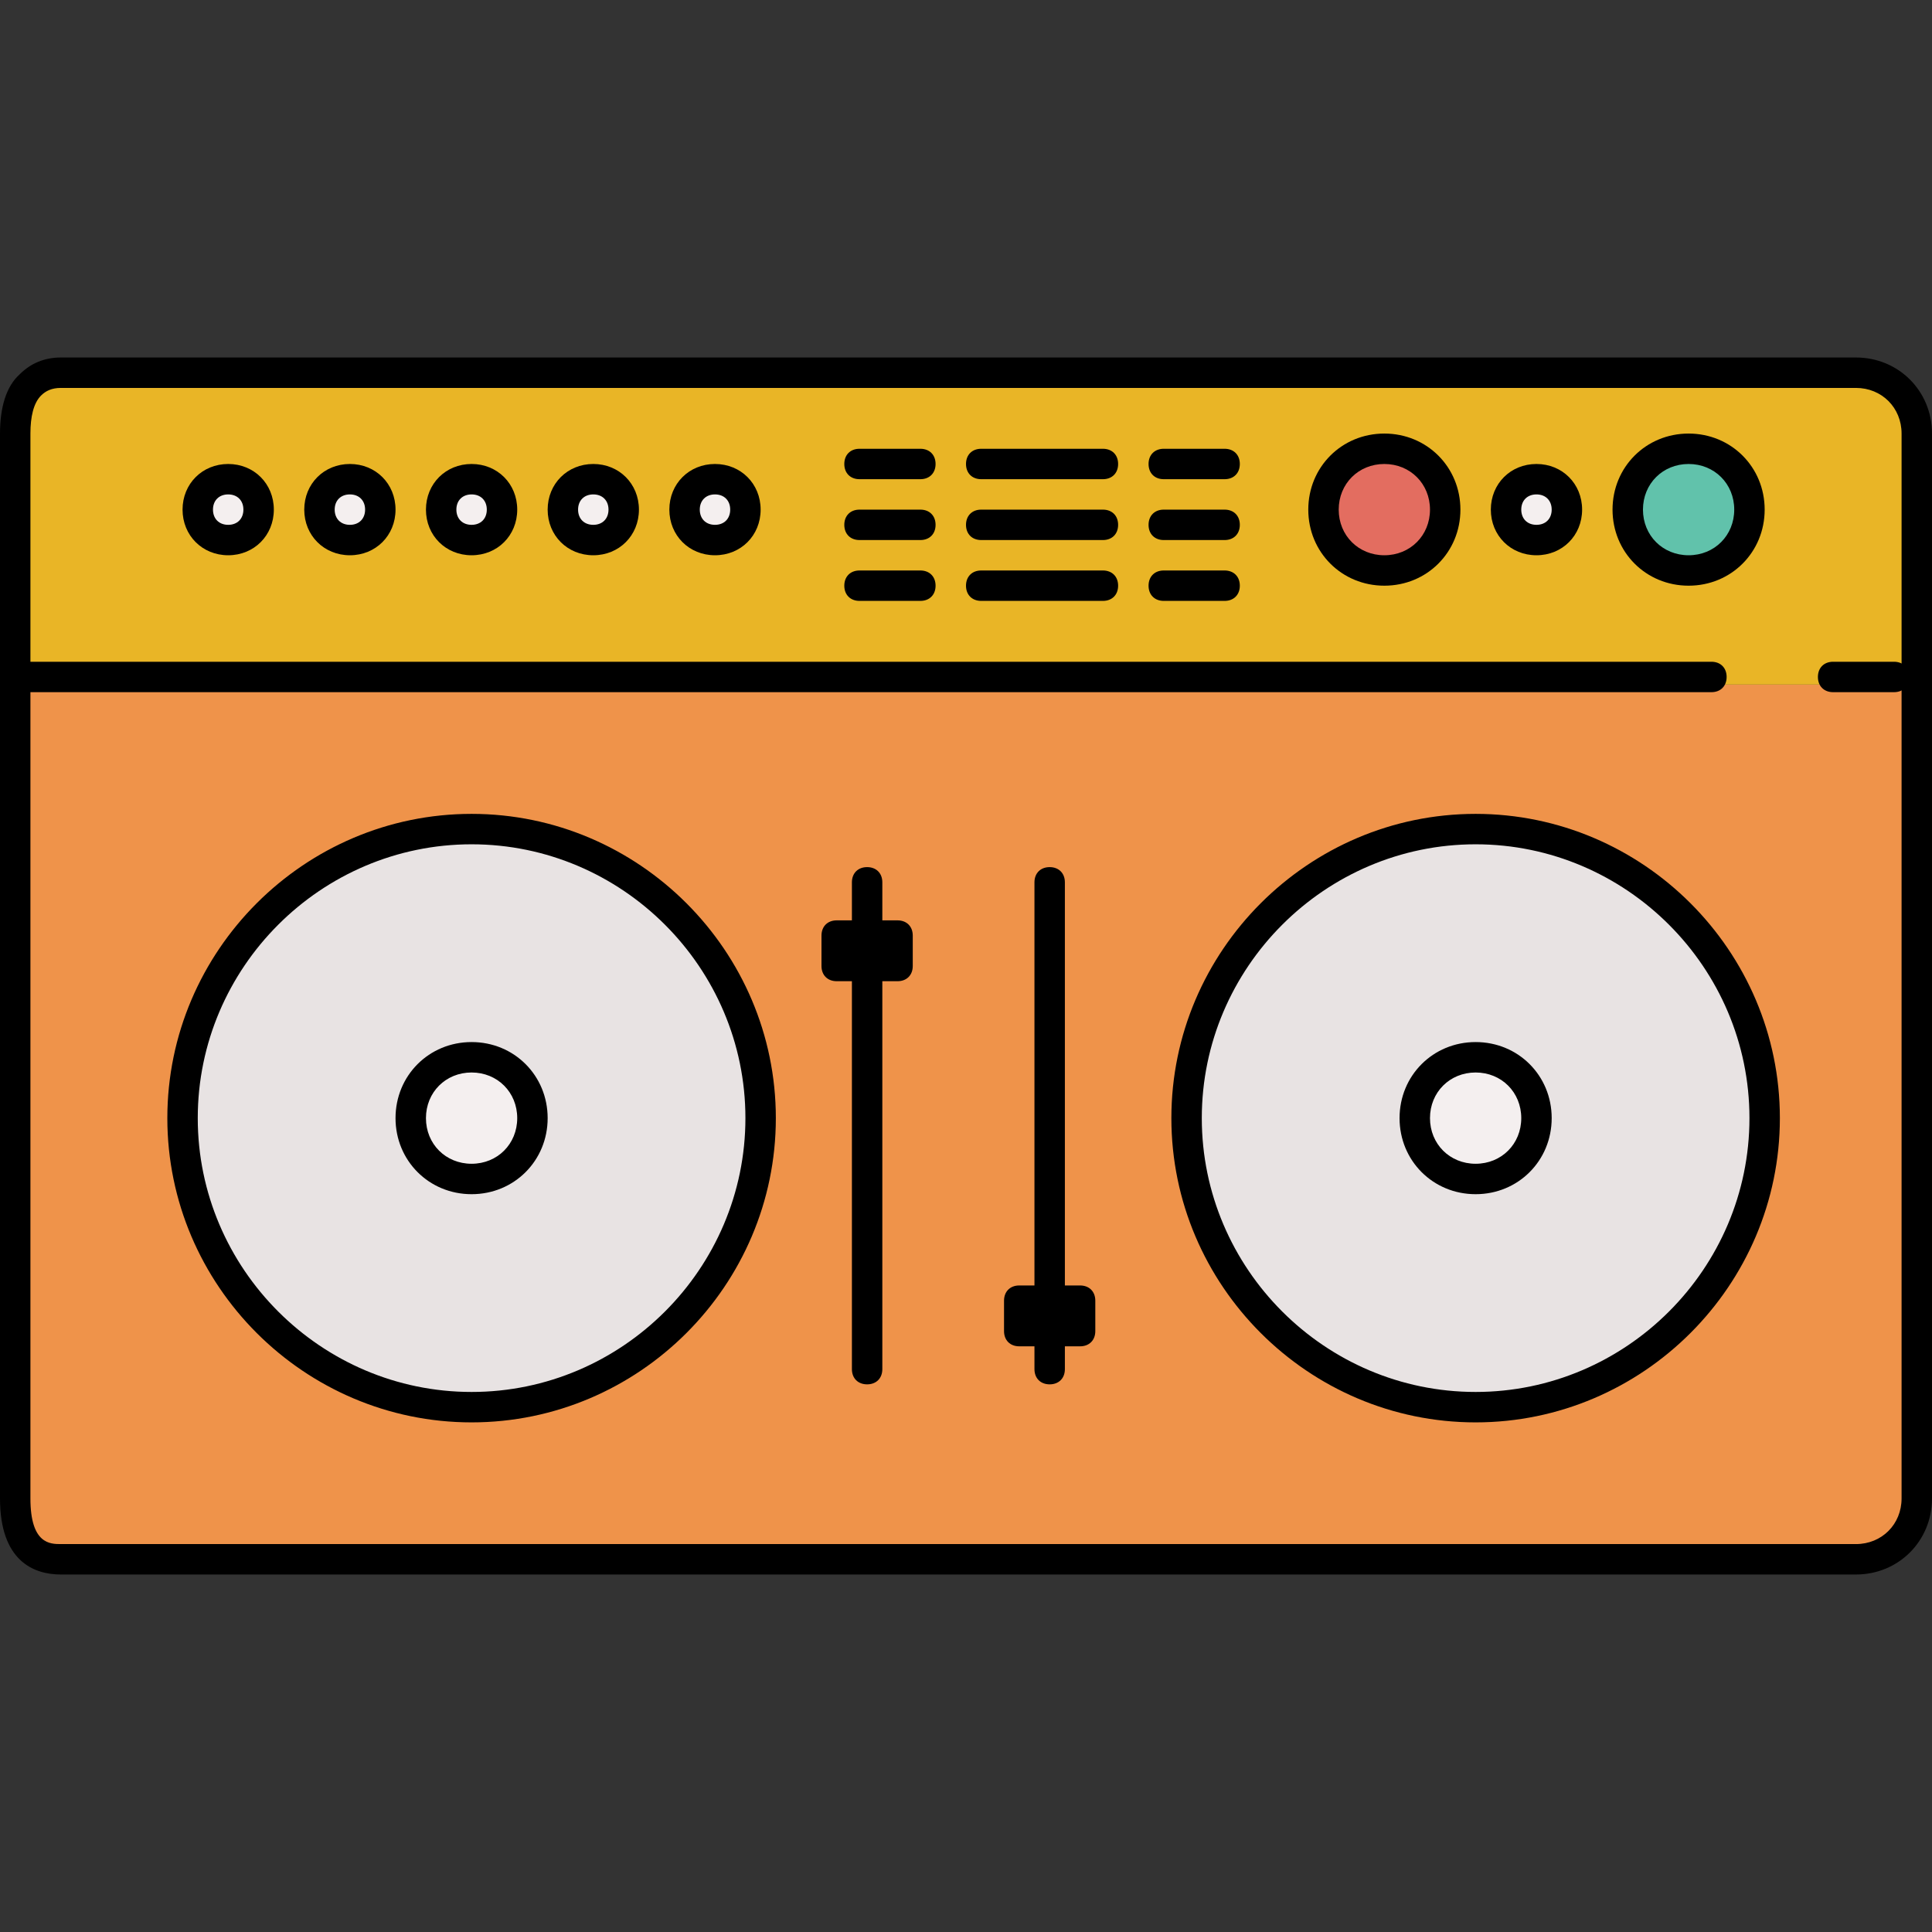
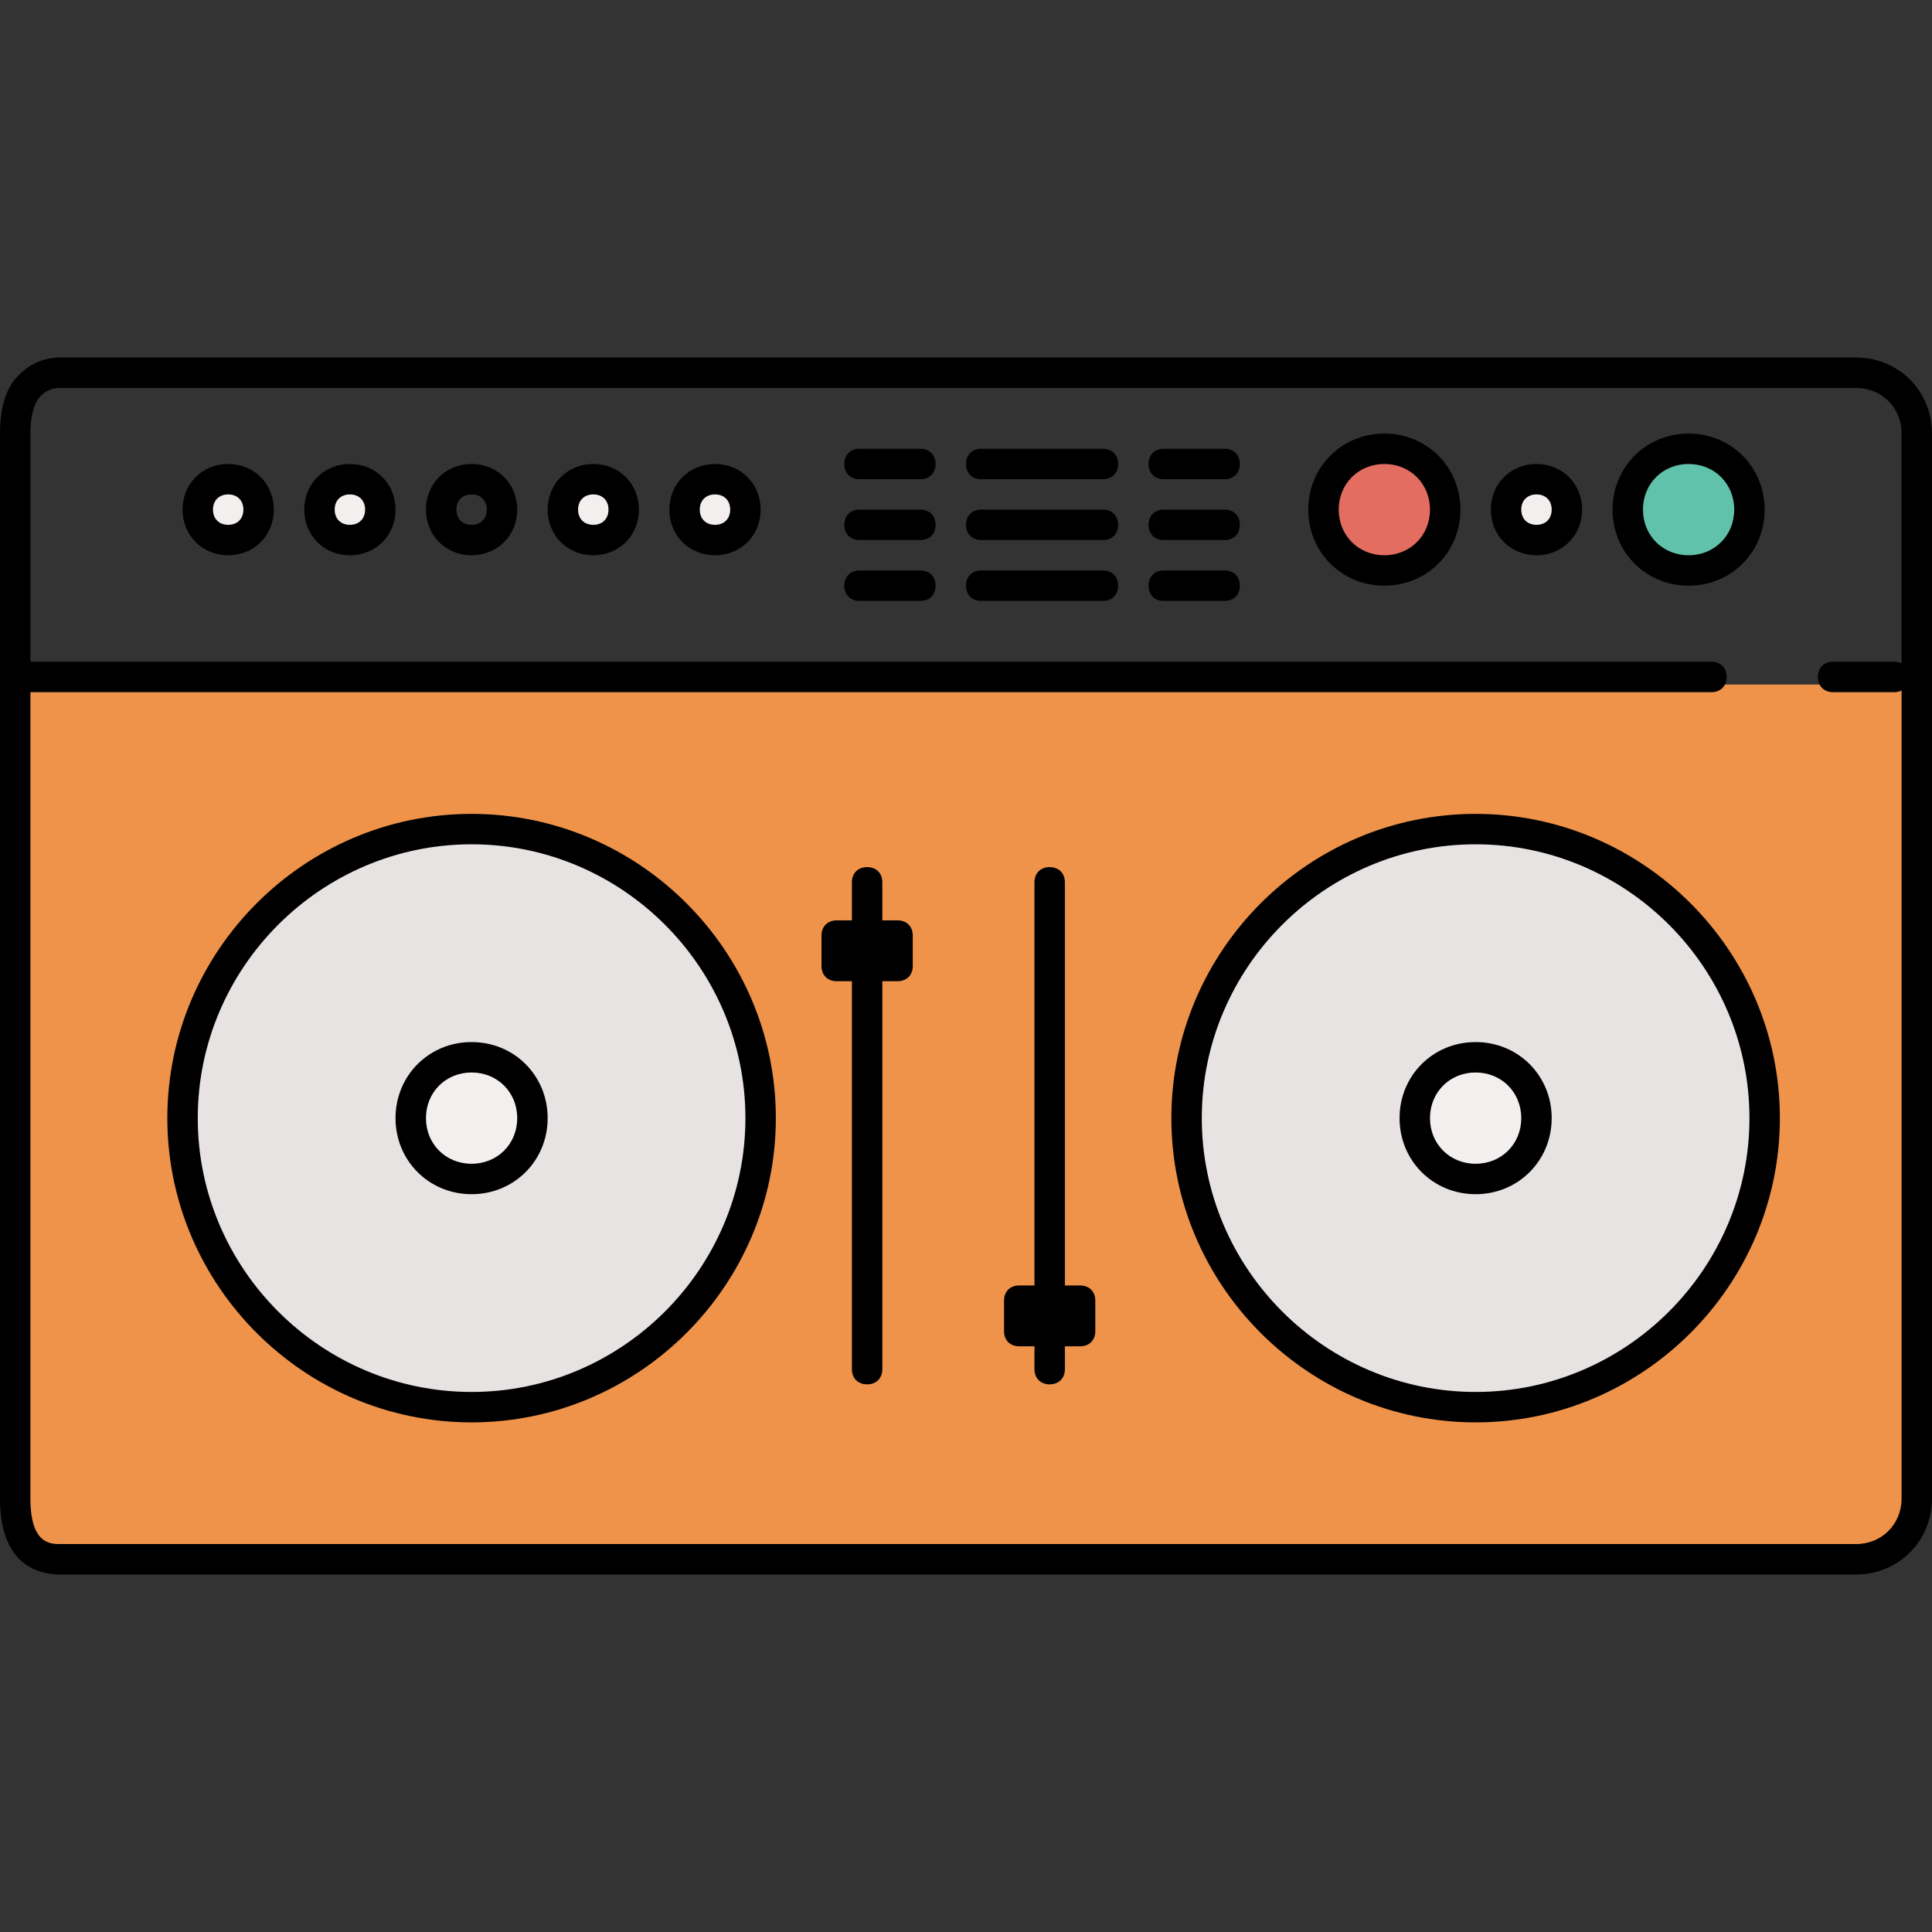
<svg xmlns="http://www.w3.org/2000/svg" version="1.1" id="Layer_1" viewBox="0 0 508 508" xml:space="preserve">
  <rect x="0" y="0" width="508" height="508" fill="#333333" stroke="none" />
  <path style="fill:#EF934A;" d="M2,180v212c0,7.6,8.4,16,16,16h472c7.6,0,12-8.4,12-16V180H2z" />
-   <path style="fill:#E9B526;" d="M490,100h-2H18c-7.6,0-16,4.4-16,12.4V180h500v-66v-2C502,104.4,497.6,100,490,100z" />
  <g>
    <path style="fill:#E8E3E3;" d="M124,220c-40.8,0-74,33.2-74,74s33.2,74,74,74s74-33.2,74-74S164.8,220,124,220z M124,312   c-10,0-18-8-18-18s8-18,18-18s18,8,18,18S134,312,124,312z" />
    <path style="fill:#E8E3E3;" d="M388,220c-40.8,0-74,33.2-74,74s33.2,74,74,74s74-33.2,74-74S428.8,220,388,220z M388,312   c-10,0-18-8-18-18s8-18,18-18s18,8,18,18S398,312,388,312z" />
  </g>
  <g>
    <path style="fill:#F4EFEF;" d="M124,280c-7.6,0-14,6.4-14,14s6.4,14,14,14s14-6.4,14-14S131.6,280,124,280z" />
    <path style="fill:#F4EFEF;" d="M388,280c-7.6,0-14,6.4-14,14s6.4,14,14,14s14-6.4,14-14S395.6,280,388,280z" />
  </g>
  <g>
    <rect x="222" y="248" style="fill:#E9B526;" width="12" height="4" />
    <rect x="270" y="344" style="fill:#E9B526;" width="12" height="4" />
  </g>
  <path style="fill:#61C2AB;" d="M444,120c-7.6,0-14,6.4-14,14s6.4,14,14,14c7.6,0,14-6.4,14-14S451.6,120,444,120z" />
  <path style="fill:#E36D60;" d="M364,120c-7.6,0-14,6.4-14,14s6.4,14,14,14s14-6.4,14-14S371.6,120,364,120z" />
  <g>
    <circle style="fill:#F4EFEF;" cx="188" cy="134" r="6" />
    <circle style="fill:#F4EFEF;" cx="156" cy="134" r="6" />
-     <circle style="fill:#F4EFEF;" cx="124" cy="134" r="6" />
    <circle style="fill:#F4EFEF;" cx="92" cy="134" r="6" />
    <circle style="fill:#F4EFEF;" cx="60" cy="134" r="6" />
    <circle style="fill:#F4EFEF;" cx="404" cy="134" r="6" />
  </g>
  <path d="M488,414H16c-7.2,0-16-3.6-16-20V114c0-6.8,1.6-12.4,5.2-15.6C8,95.6,11.6,94,16,94h472c11.2,0,20,8.8,20,20v280  C508,405.2,499.2,414,488,414z M16,102c-2.4,0-4,0.8-5.2,2c-2,2-2.8,5.6-2.8,10v280c0,12,5.2,12,8,12h472c6.8,0,12-5.2,12-12V114  c0-6.8-5.2-12-12-12H16z" />
  <path d="M124,374c-44,0-80-36-80-80s36-80,80-80s80,36,80,80S168,374,124,374z M124,222c-39.6,0-72,32.4-72,72s32.4,72,72,72  s72-32.4,72-72S163.6,222,124,222z" />
  <path d="M388,374c-44,0-80-36-80-80s36-80,80-80s80,36,80,80S432,374,388,374z M388,222c-39.6,0-72,32.4-72,72s32.4,72,72,72  s72-32.4,72-72S427.6,222,388,222z" />
  <path d="M124,314c-11.2,0-20-8.8-20-20s8.8-20,20-20s20,8.8,20,20S135.2,314,124,314z M124,282c-6.8,0-12,5.2-12,12s5.2,12,12,12  s12-5.2,12-12S130.8,282,124,282z" />
  <path d="M388,314c-11.2,0-20-8.8-20-20s8.8-20,20-20s20,8.8,20,20S399.2,314,388,314z M388,282c-6.8,0-12,5.2-12,12s5.2,12,12,12  s12-5.2,12-12S394.8,282,388,282z" />
  <path d="M228,364c-2.4,0-4-1.6-4-4V232c0-2.4,1.6-4,4-4s4,1.6,4,4v128C232,362.4,230.4,364,228,364z" />
  <path d="M276,364c-2.4,0-4-1.6-4-4V232c0-2.4,1.6-4,4-4s4,1.6,4,4v128C280,362.4,278.4,364,276,364z" />
  <path d="M236,258h-16c-2.4,0-4-1.6-4-4v-8c0-2.4,1.6-4,4-4h16c2.4,0,4,1.6,4,4v8C240,256.4,238.4,258,236,258z" />
  <path d="M284,354h-16c-2.4,0-4-1.6-4-4v-8c0-2.4,1.6-4,4-4h16c2.4,0,4,1.6,4,4v8C288,352.4,286.4,354,284,354z" />
  <path d="M450,182H6c-2.4,0-4-1.6-4-4s1.6-4,4-4h444c2.4,0,4,1.6,4,4S452.4,182,450,182z" />
  <path d="M498,182h-16c-2.4,0-4-1.6-4-4s1.6-4,4-4h16c2.4,0,4,1.6,4,4S500.4,182,498,182z" />
  <path d="M444,154c-11.2,0-20-8.8-20-20s8.8-20,20-20s20,8.8,20,20S455.2,154,444,154z M444,122c-6.8,0-12,5.2-12,12s5.2,12,12,12  s12-5.2,12-12S450.8,122,444,122z" />
  <path d="M364,154c-11.2,0-20-8.8-20-20s8.8-20,20-20s20,8.8,20,20S375.2,154,364,154z M364,122c-6.8,0-12,5.2-12,12s5.2,12,12,12  s12-5.2,12-12S370.8,122,364,122z" />
  <path d="M188,146c-6.8,0-12-5.2-12-12s5.2-12,12-12s12,5.2,12,12S194.8,146,188,146z M188,130c-2.4,0-4,1.6-4,4s1.6,4,4,4s4-1.6,4-4  S190.4,130,188,130z" />
  <path d="M156,146c-6.8,0-12-5.2-12-12s5.2-12,12-12s12,5.2,12,12S162.8,146,156,146z M156,130c-2.4,0-4,1.6-4,4s1.6,4,4,4s4-1.6,4-4  S158.4,130,156,130z" />
  <path d="M124,146c-6.8,0-12-5.2-12-12s5.2-12,12-12s12,5.2,12,12S130.8,146,124,146z M124,130c-2.4,0-4,1.6-4,4s1.6,4,4,4s4-1.6,4-4  S126.4,130,124,130z" />
  <path d="M92,146c-6.8,0-12-5.2-12-12s5.2-12,12-12s12,5.2,12,12S98.8,146,92,146z M92,130c-2.4,0-4,1.6-4,4s1.6,4,4,4s4-1.6,4-4  S94.4,130,92,130z" />
  <path d="M60,146c-6.8,0-12-5.2-12-12s5.2-12,12-12s12,5.2,12,12S66.8,146,60,146z M60,130c-2.4,0-4,1.6-4,4s1.6,4,4,4s4-1.6,4-4  S62.4,130,60,130z" />
  <path d="M404,146c-6.8,0-12-5.2-12-12s5.2-12,12-12s12,5.2,12,12S410.8,146,404,146z M404,130c-2.4,0-4,1.6-4,4s1.6,4,4,4s4-1.6,4-4  S406.4,130,404,130z" />
  <path d="M322,126h-16c-2.4,0-4-1.6-4-4s1.6-4,4-4h16c2.4,0,4,1.6,4,4S324.4,126,322,126z" />
  <path d="M322,158h-16c-2.4,0-4-1.6-4-4s1.6-4,4-4h16c2.4,0,4,1.6,4,4S324.4,158,322,158z" />
  <path d="M322,142h-16c-2.4,0-4-1.6-4-4s1.6-4,4-4h16c2.4,0,4,1.6,4,4S324.4,142,322,142z" />
  <path d="M242,126h-16c-2.4,0-4-1.6-4-4s1.6-4,4-4h16c2.4,0,4,1.6,4,4S244.4,126,242,126z" />
  <path d="M242,158h-16c-2.4,0-4-1.6-4-4s1.6-4,4-4h16c2.4,0,4,1.6,4,4S244.4,158,242,158z" />
  <path d="M242,142h-16c-2.4,0-4-1.6-4-4s1.6-4,4-4h16c2.4,0,4,1.6,4,4S244.4,142,242,142z" />
  <path d="M290,126h-32c-2.4,0-4-1.6-4-4s1.6-4,4-4h32c2.4,0,4,1.6,4,4S292.4,126,290,126z" />
  <path d="M290,158h-32c-2.4,0-4-1.6-4-4s1.6-4,4-4h32c2.4,0,4,1.6,4,4S292.4,158,290,158z" />
  <path d="M290,142h-32c-2.4,0-4-1.6-4-4s1.6-4,4-4h32c2.4,0,4,1.6,4,4S292.4,142,290,142z" />
</svg>